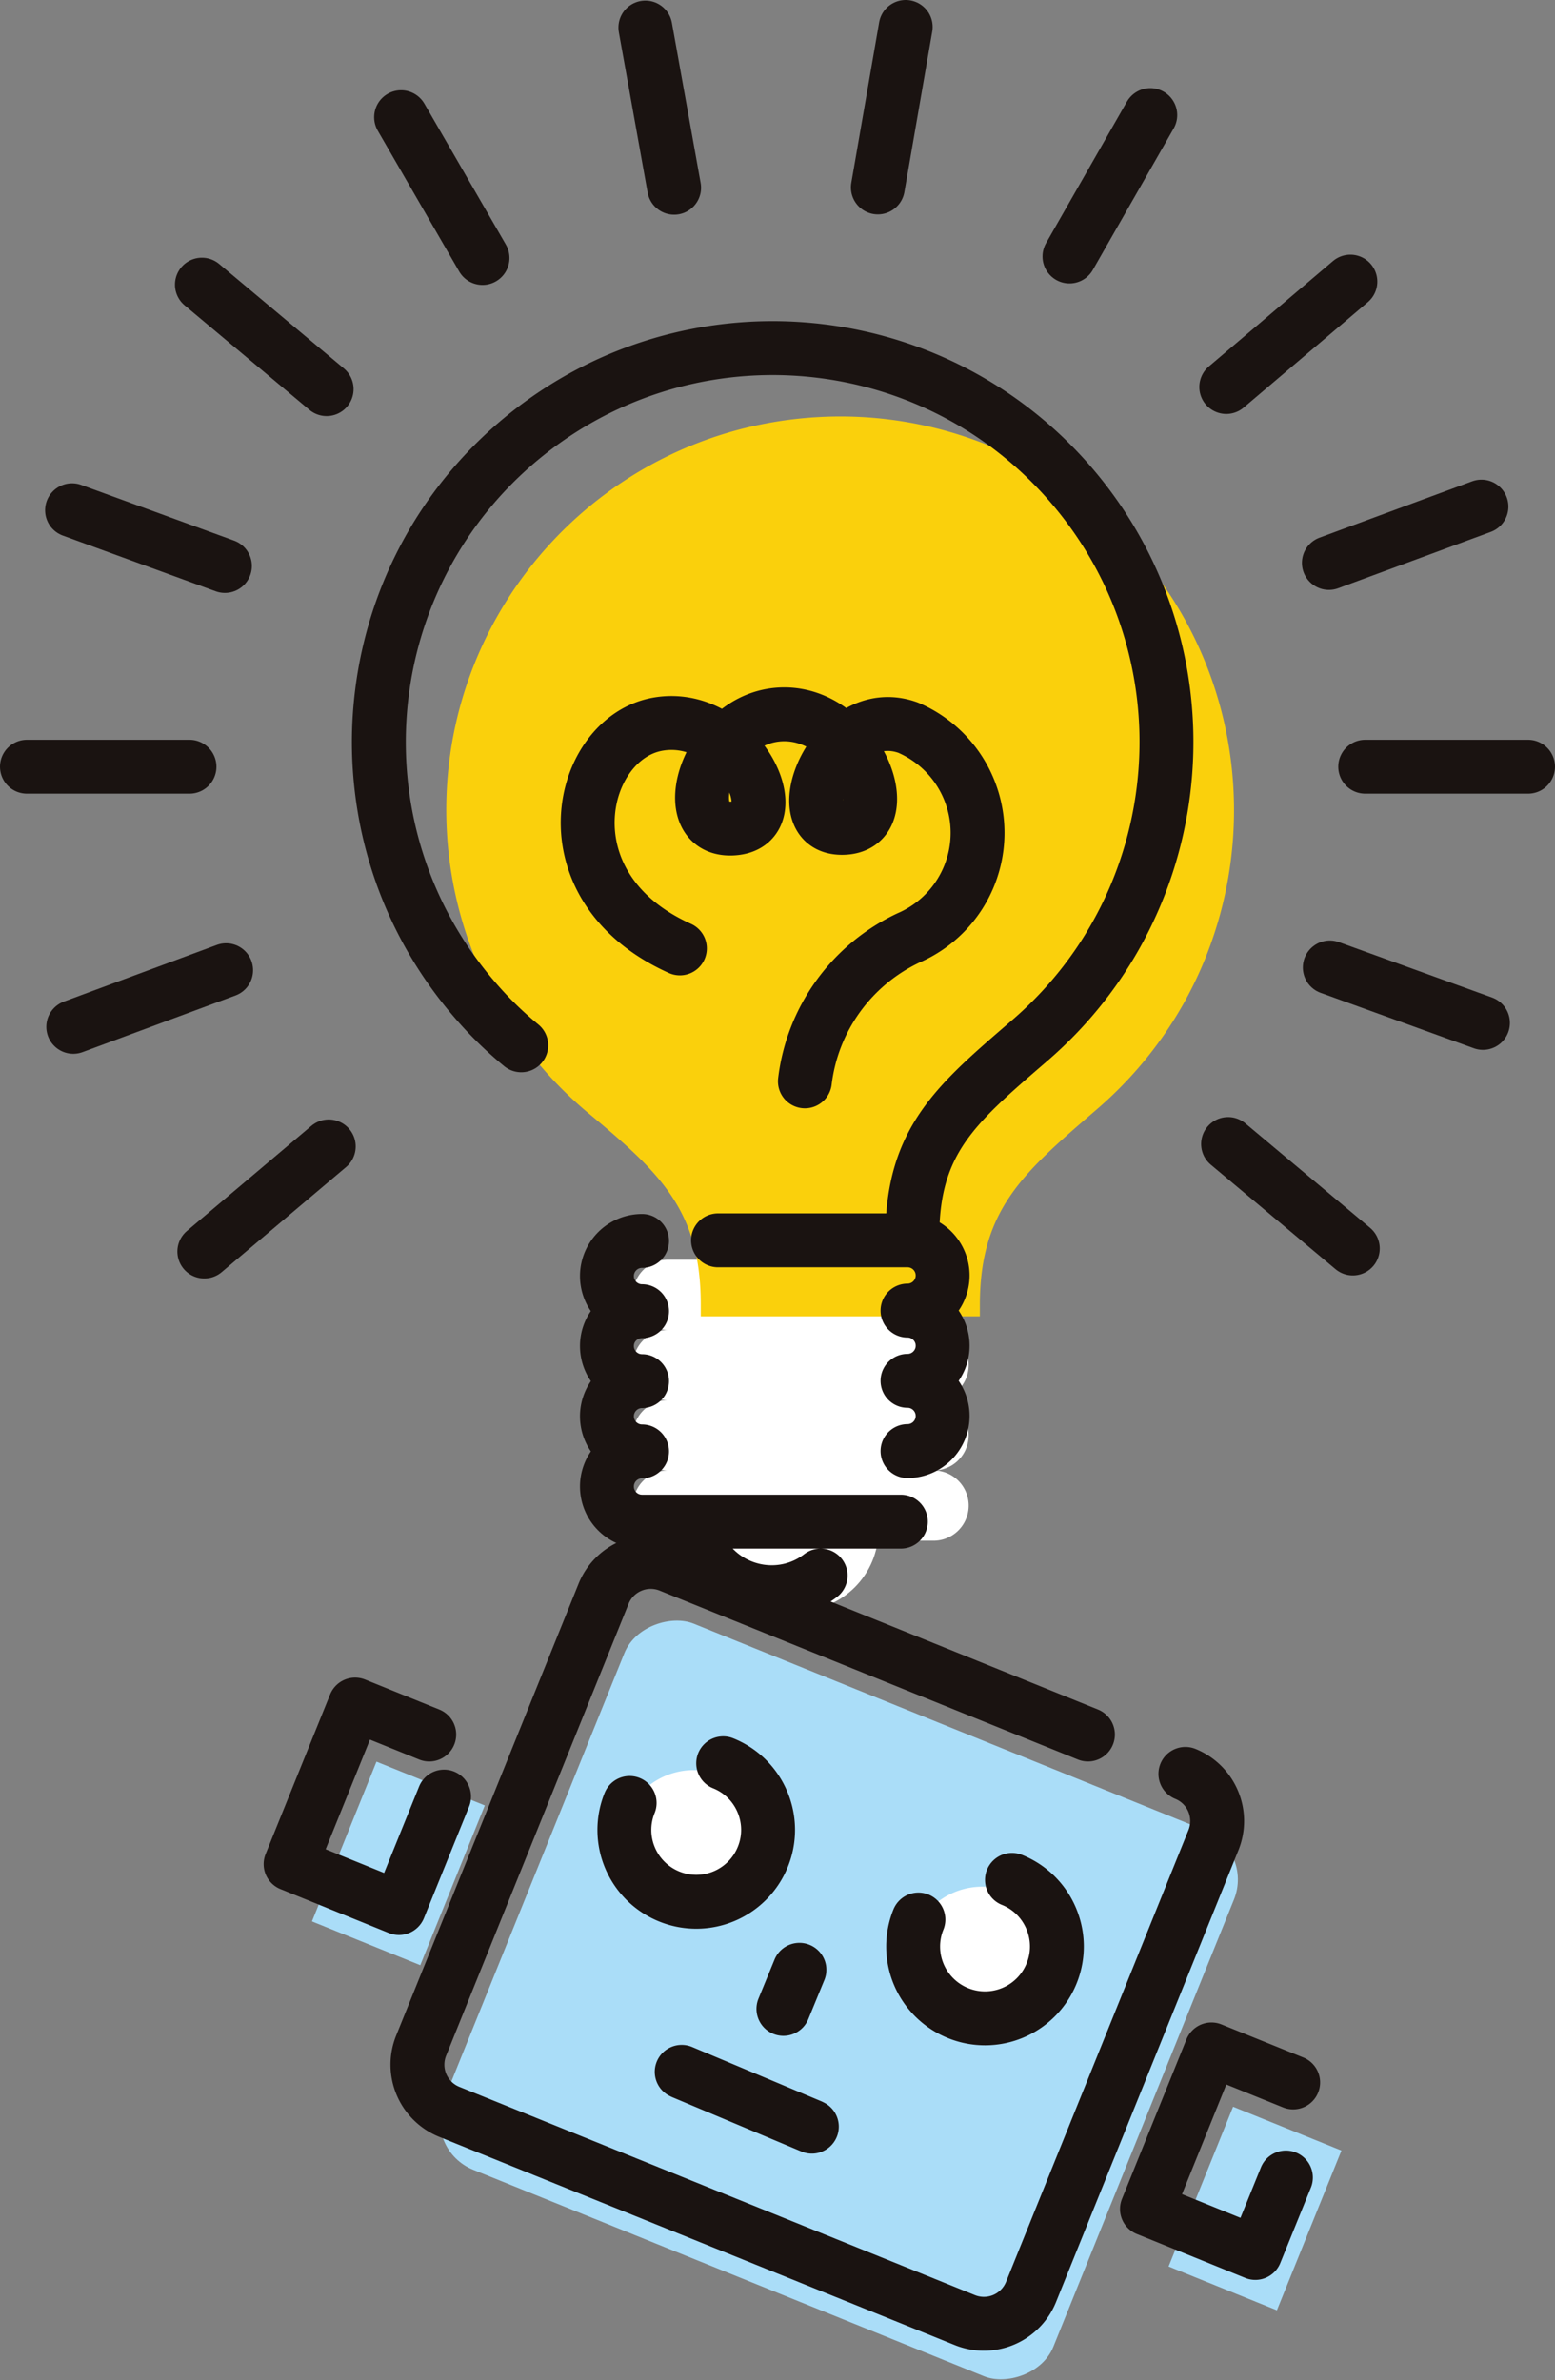
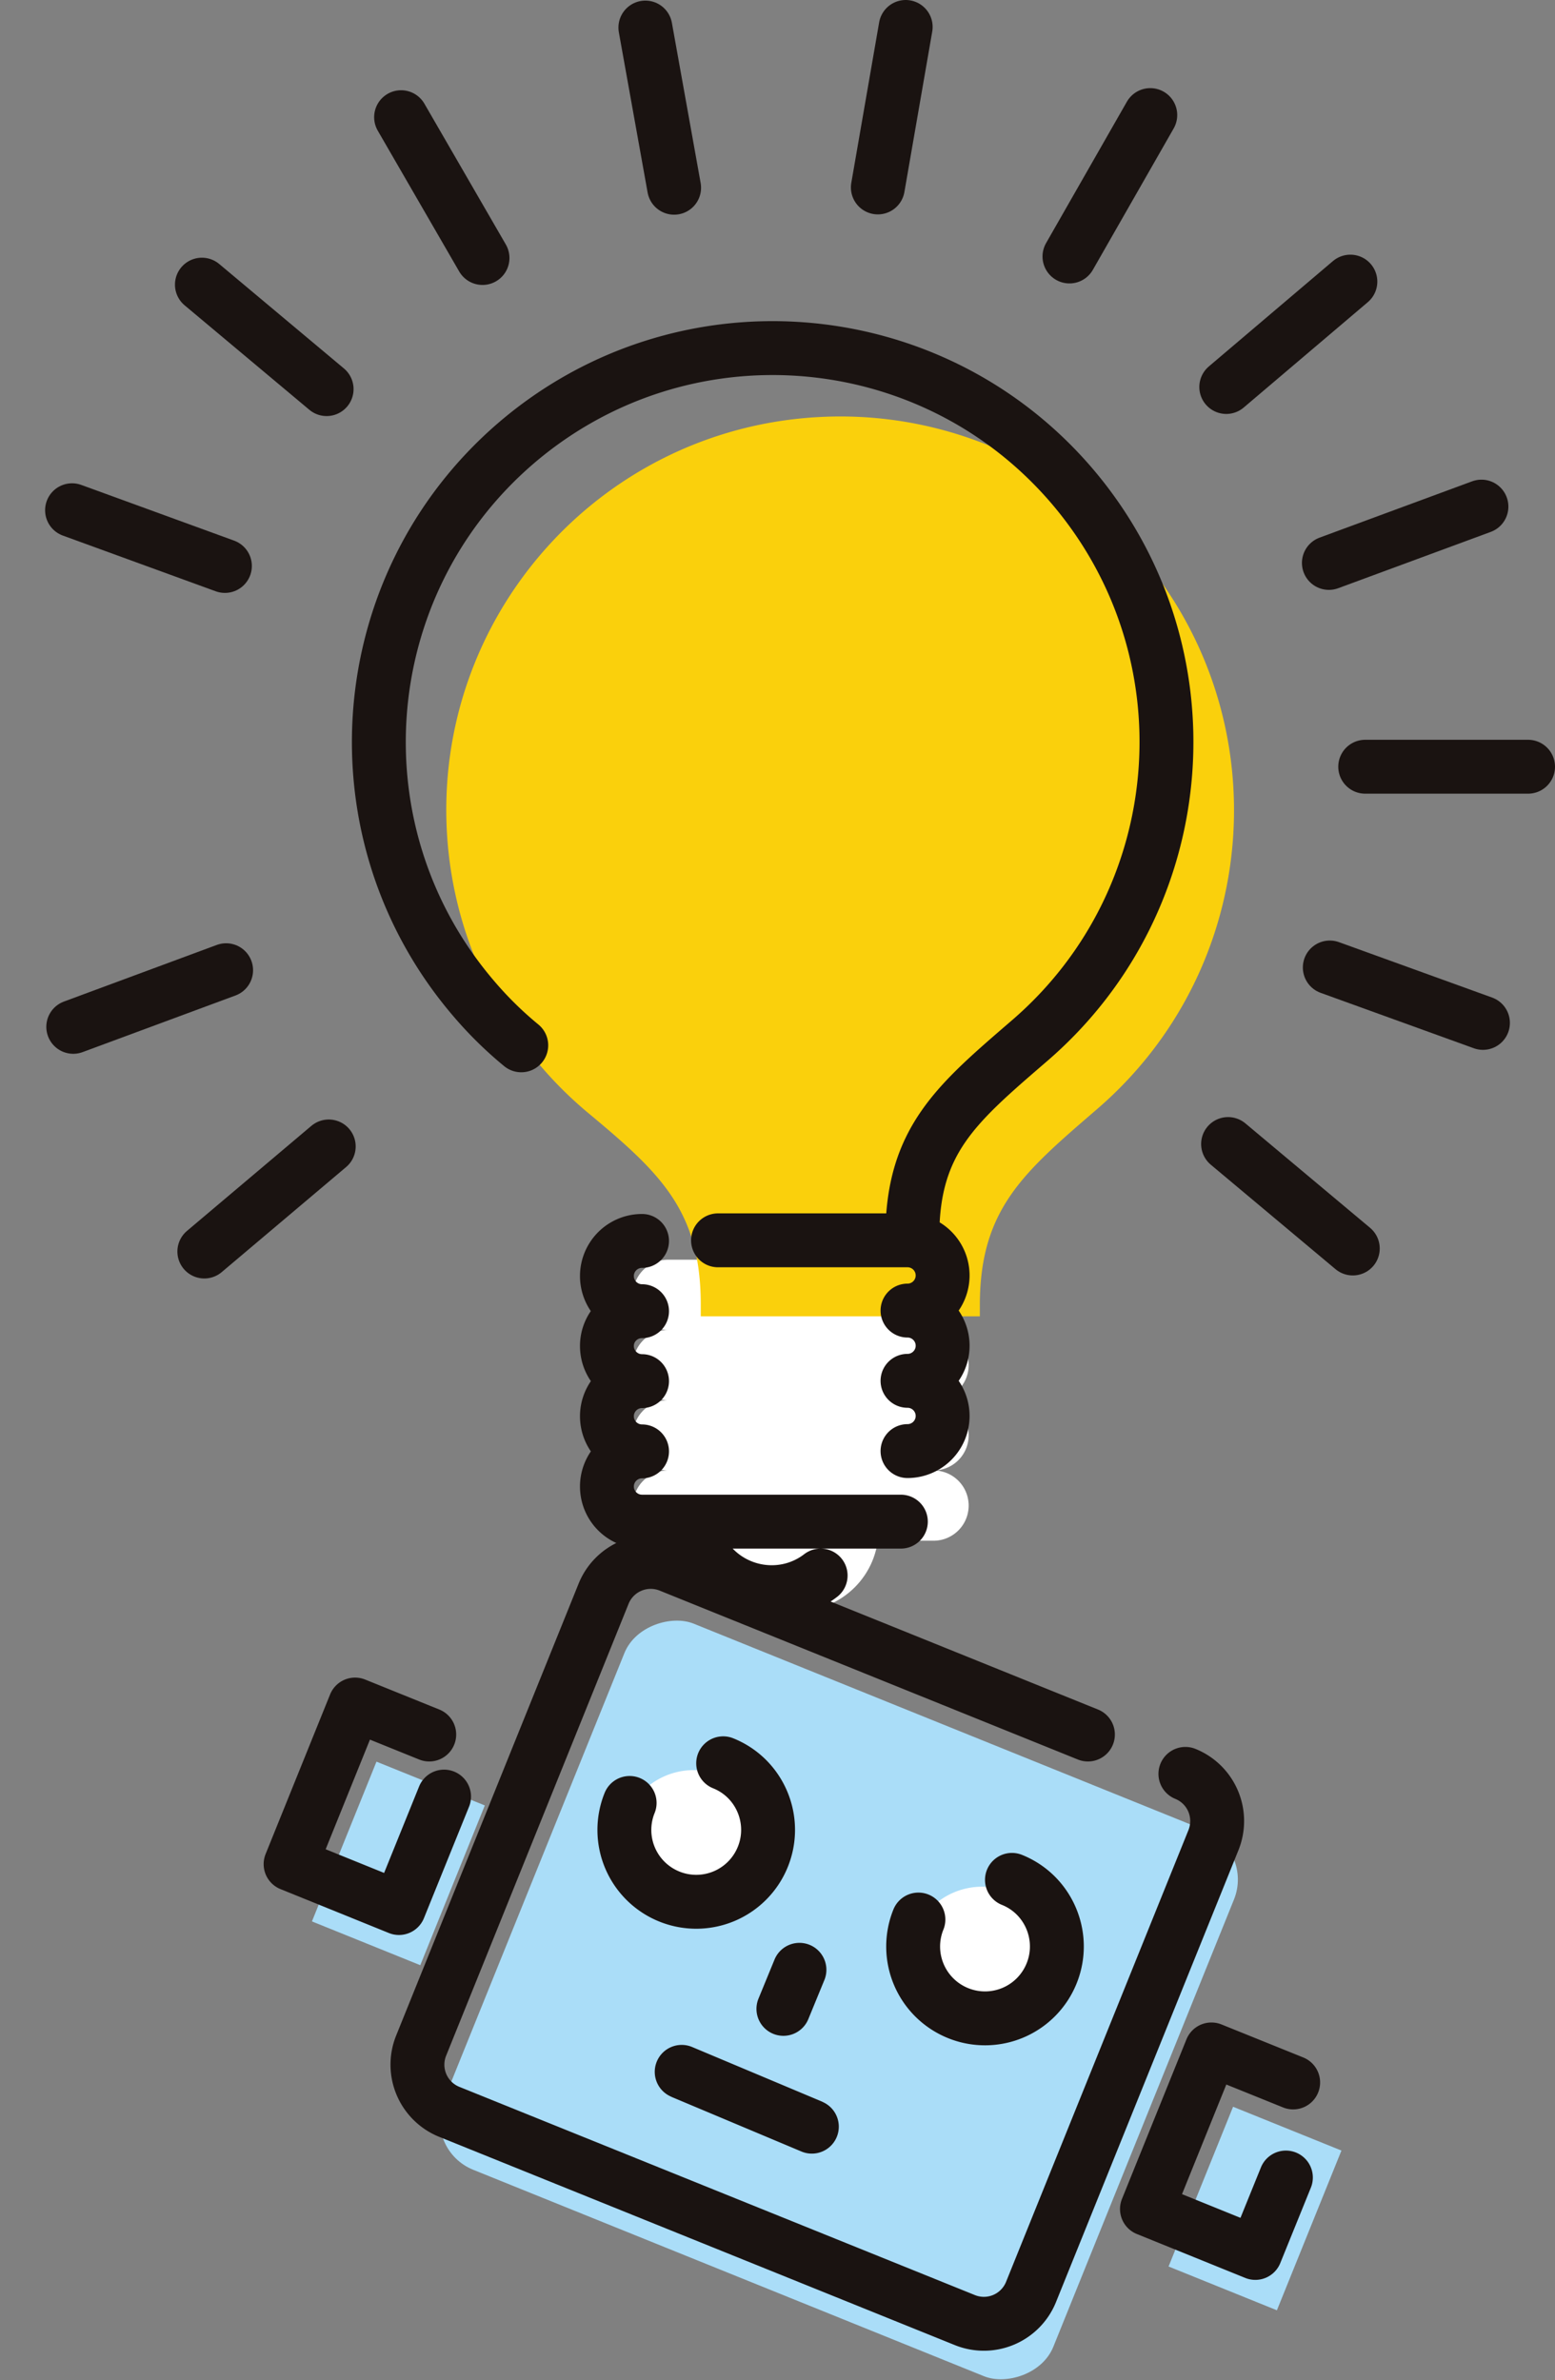
<svg xmlns="http://www.w3.org/2000/svg" viewBox="0 0 51.37 78.6">
  <rect x="0" y="0" width="51.37" height="78.6" fill="#808080" stroke="none" />
  <circle cx="26.35" cy="50.53" r="2.67" fill="#fff" />
  <path fill="#fff" d="M32 45.08c0-.64-.52-1.16-1.16-1.16a1.16 1.16 0 0 0 0-2.32h-8.77a1.16 1.16 0 0 0 0 2.32 1.16 1.16 0 0 0 0 2.32 1.16 1.16 0 0 0 0 2.32 1.16 1.16 0 0 0 0 2.32h8.77a1.16 1.16 0 0 0 0-2.32 1.16 1.16 0 0 0 0-2.32c.64 0 1.16-.52 1.16-1.16Z" />
  <path fill="#fad00c" d="M26.92 13.78c-7.17.46-12.61 6.64-12.15 13.81.23 3.57 1.92 6.89 4.68 9.18 2.38 1.98 3.7 3.22 3.7 6.31v.39h9.22v-.38c0-3.18 1.47-4.39 3.88-6.47 5.44-4.69 6.05-12.9 1.37-18.35a13.01 13.01 0 0 0-10.69-4.49Z" />
  <g fill="none" stroke="#1a1311" stroke-linecap="round" stroke-linejoin="round" stroke-width="1.78">
    <path d="M30.14 40.83c0-3.18 1.47-4.39 3.88-6.47 5.44-4.69 6.05-12.9 1.36-18.35-4.69-5.44-12.9-6.05-18.35-1.36-5.44 4.69-6.05 12.9-1.36 18.35.47.55.99 1.06 1.55 1.52M27.11 52.03c-1.17.9-2.85.67-3.75-.51-.26-.34-.44-.75-.51-1.17M29.98 47.92a1.16 1.16 0 0 0 0-2.32c.64 0 1.16-.52 1.16-1.16h0c0-.64-.52-1.16-1.16-1.16a1.16 1.16 0 0 0 0-2.32h-6.26M21.21 40.98a1.16 1.16 0 0 0 0 2.32c-.64 0-1.16.51-1.16 1.15 0 0 0 0 0 0h0c0 .64.52 1.16 1.16 1.16a1.16 1.16 0 0 0 0 2.32 1.16 1.16 0 0 0 0 2.32h8.55" />
-     <path d="M22.46 31.32c-4.54-2.04-3.34-6.98-.7-7.41s4.44 3.33 2.45 3.45-.86-3.72 1.65-3.77 3.93 3.74 1.96 3.75-.25-4.19 2.18-3.31a3.778 3.778 0 0 1 .02 6.94 6.033 6.033 0 0 0-3.43 4.74" />
  </g>
  <g fill="none" stroke="#1a1311" stroke-linecap="round" stroke-linejoin="round" stroke-width="1.78">
-     <path d="M.89 25.32h5.37M45.1 25.32h5.38" />
+     <path d="M.89 25.32M45.1 25.32h5.38" />
  </g>
  <g fill="none" stroke="#1a1311" stroke-linecap="round" stroke-linejoin="round" stroke-width="1.78">
    <path d="m2.38 16.85 5.05 1.84M43.93 31.95l5.06 1.83" />
  </g>
  <g fill="none" stroke="#1a1311" stroke-linecap="round" stroke-linejoin="round" stroke-width="1.78">
    <path d="m6.67 9.4 4.12 3.45M40.57 37.78l4.12 3.45" />
  </g>
  <path fill="none" stroke="#1a1311" stroke-linecap="round" stroke-linejoin="round" stroke-width="1.78" d="m13.25 3.87 2.69 4.65M21.32.91l.95 5.29M29.92.89 29 6.19M38 3.8l-2.67 4.67" />
  <g fill="none" stroke="#1a1311" stroke-linecap="round" stroke-linejoin="round" stroke-width="1.78">
    <path d="m44.61 9.3-4.1 3.48M10.86 37.86l-4.11 3.47" />
  </g>
  <g fill="none" stroke="#1a1311" stroke-linecap="round" stroke-linejoin="round" stroke-width="1.78">
    <path d="m48.94 16.73-5.04 1.86M7.47 32.04l-5.05 1.87" />
  </g>
  <path fill="#aaddf8" d="m10.305 63.452 2.132-5.276 3.579 1.446-2.132 5.276z" />
  <rect width="19.45" height="21.72" x="17.99" y="55.19" fill="#aaddf8" rx="1.76" ry="1.76" transform="rotate(-68 27.71 66.05)" />
  <g fill="#fff">
    <path d="M23.8 58.63c1.22.49 1.8 1.88 1.31 3.09a2.372 2.372 0 0 1-3.09 1.31 2.372 2.372 0 0 1-1.31-3.09c.49-1.22 1.88-1.8 3.09-1.31ZM33.33 62.48c1.22.49 1.8 1.88 1.31 3.09a2.372 2.372 0 0 1-3.09 1.31 2.372 2.372 0 0 1-1.31-3.09c.49-1.22 1.88-1.8 3.09-1.31Z" />
  </g>
  <path fill="#aaddf8" d="m38.604 74.848 2.131-5.275 3.58 1.446-2.132 5.275z" />
  <g fill="none" stroke="#1a1311" stroke-linecap="round" stroke-linejoin="round" stroke-width="1.78">
    <path d="m14.18 57.28-2.45-.99-2.13 5.27 3.58 1.45 1.49-3.68M39.16 58.58c.86.35 1.27 1.32.93 2.18l-6.03 14.93a1.68 1.68 0 0 1-2.18.93l-17.04-6.88a1.68 1.68 0 0 1-.93-2.18l6.03-14.93a1.68 1.68 0 0 1 2.18-.93l13.82 5.58" />
    <path d="m26.78 70.21-4.26-1.79.04.02 4.26 1.79-.04-.02ZM23.89 58.23h0c1.22.49 1.8 1.88 1.31 3.09 0 0 0 0 0 0h0a2.372 2.372 0 0 1-3.09 1.31h0a2.372 2.372 0 0 1-1.31-3.09h0M33.43 62.08h0c1.22.49 1.8 1.88 1.31 3.09 0 0 0 0 0 0h0a2.372 2.372 0 0 1-3.09 1.31s0 0 0 0h0a2.372 2.372 0 0 1-1.31-3.09s0 0 0 0h0M42.48 71.91l-1.01 2.49-3.58-1.45 2.13-5.27 2.7 1.09M26.41 65.05l-.53 1.29" />
  </g>
</svg>